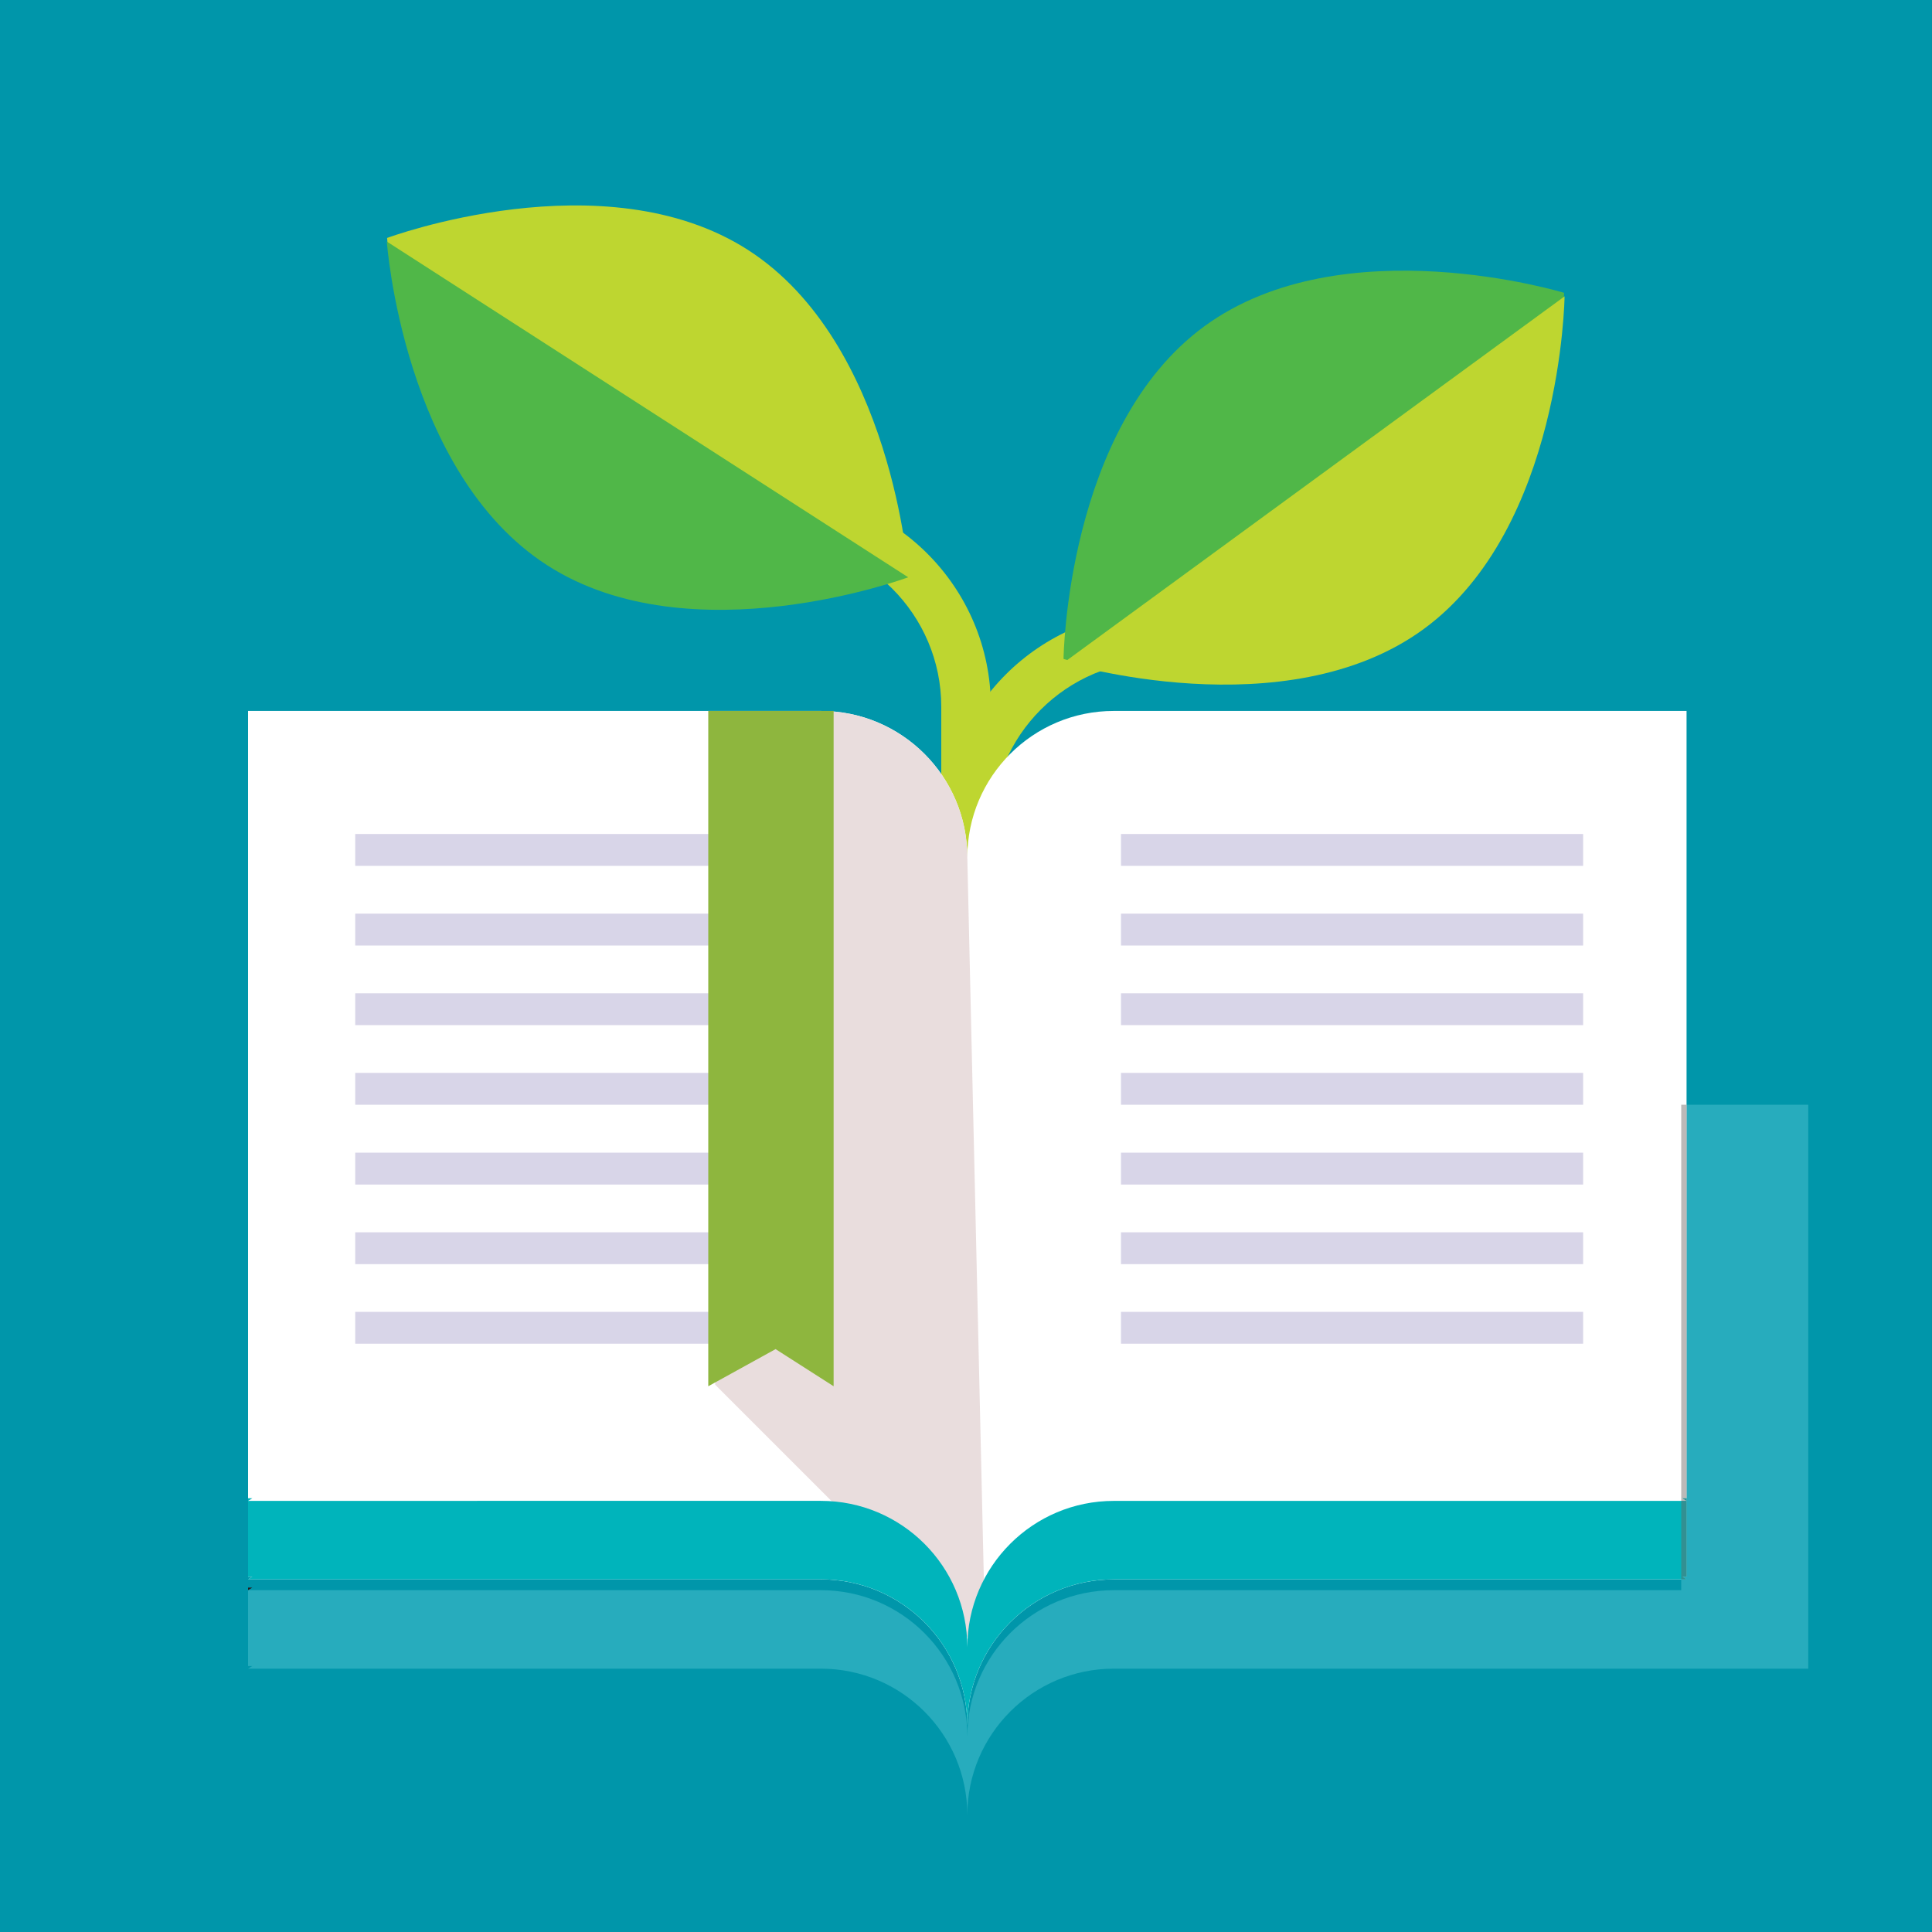
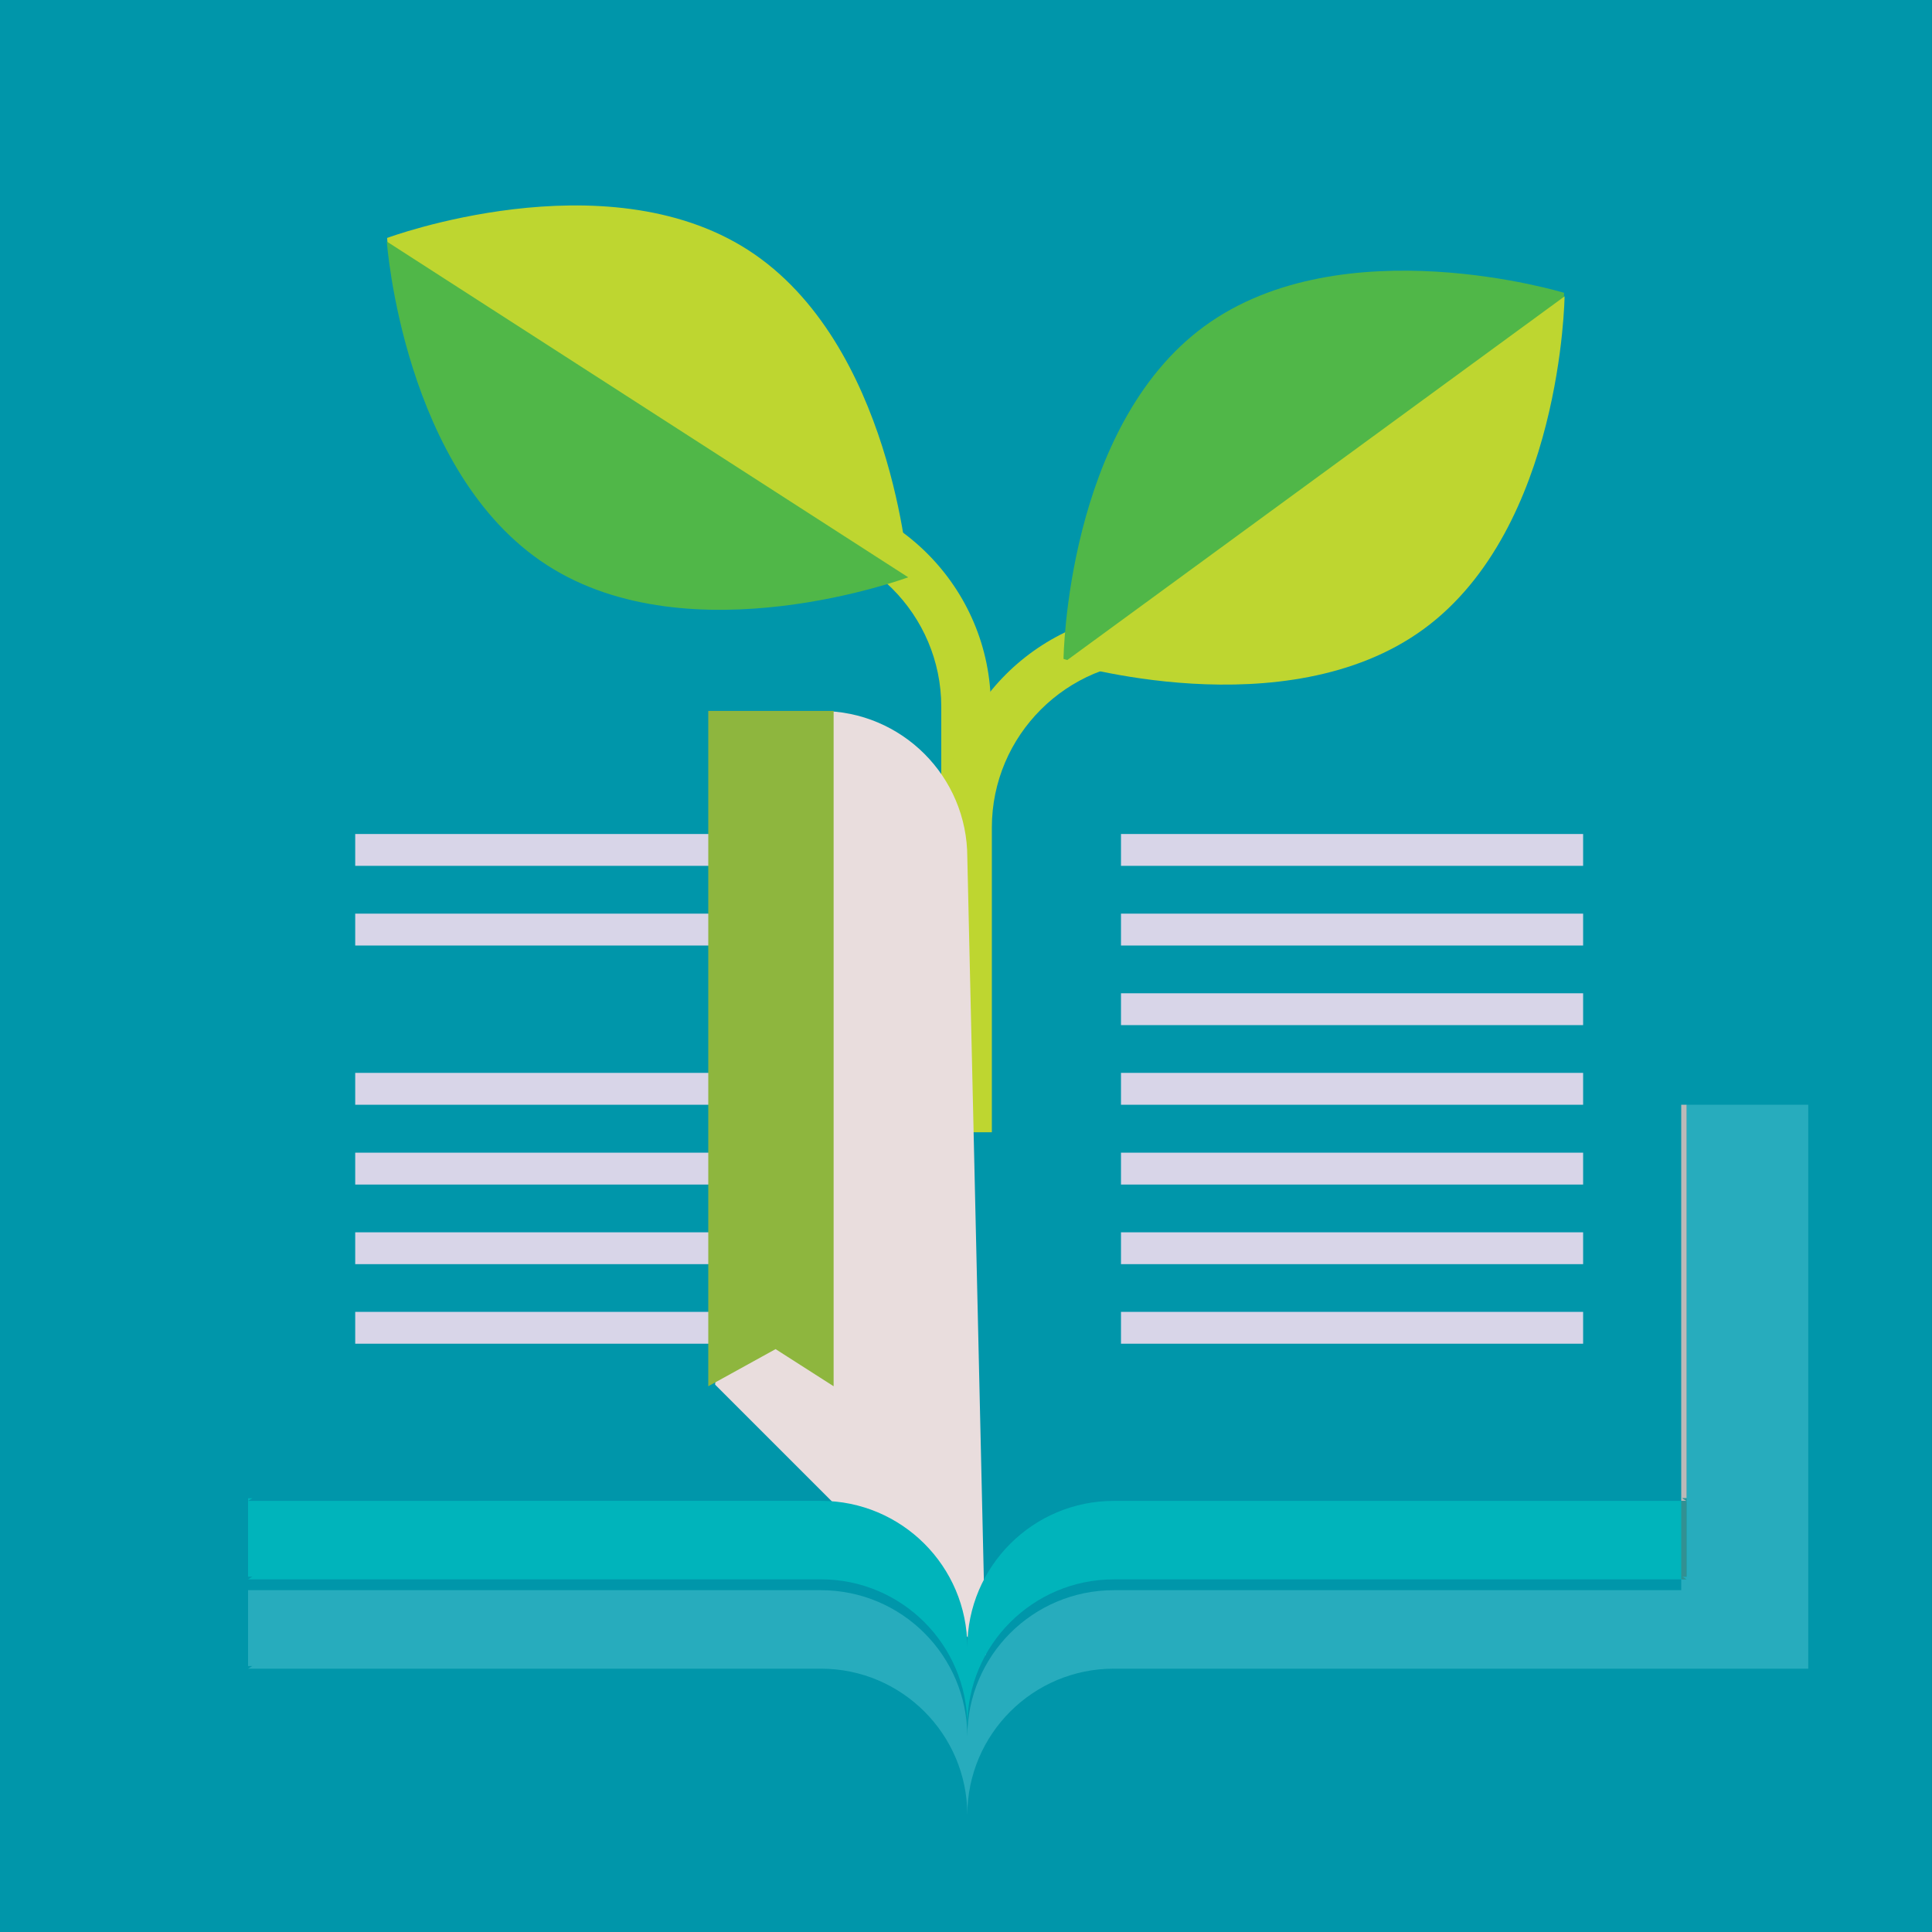
<svg xmlns="http://www.w3.org/2000/svg" xmlns:xlink="http://www.w3.org/1999/xlink" version="1.1" id="Capa_1" x="0px" y="0px" width="50px" height="50px" viewBox="0 0 50 50" enable-background="new 0 0 50 50" xml:space="preserve">
  <rect x="0" y="0" width="50" height="50" fill="#333333" stroke="none" />
  <polygon points="-89.291,8.333 -83.239,7.162 -79.726,12.433 -86.753,14.189 " />
  <g>
    <defs>
      <rect id="SVGID_1_" x="0" width="49.999" height="50" />
    </defs>
    <clipPath id="SVGID_2_">
      <use xlink:href="#SVGID_1_" overflow="visible" />
    </clipPath>
    <rect x="0" clip-path="url(#SVGID_2_)" fill="#0096AA" width="49.999" height="50" />
    <g clip-path="url(#SVGID_2_)">
      <defs>
        <rect id="SVGID_3_" x="0" width="49.999" height="50" />
      </defs>
      <clipPath id="SVGID_4_">
        <use xlink:href="#SVGID_3_" overflow="visible" />
      </clipPath>
      <path clip-path="url(#SVGID_4_)" fill="#BED630" d="M20.039,13.968c2.382,0,4.321,1.939,4.321,4.322v7.884h1.284V18.29    c0-3.091-2.515-5.606-5.605-5.606V13.968z" />
      <path clip-path="url(#SVGID_4_)" fill="#BED630" d="M19.362,6.471c-3.727-2.4-9.344-0.313-9.344-0.313s0.423,5.978,4.15,8.377    c3.726,2.4,9.343,0.313,9.343,0.313S23.087,8.871,19.362,6.471" />
      <path clip-path="url(#SVGID_4_)" fill="#50B748" d="M10.011,6.251c0,0,0.423,5.978,4.149,8.377c3.725,2.4,9.344,0.312,9.344,0.312    L10.011,6.251z" />
      <path clip-path="url(#SVGID_4_)" fill="#BED630" d="M29.991,17.097c-2.383,0-4.322,1.938-4.322,4.321v7.884h-1.283v-7.884    c0-3.091,2.513-5.606,5.605-5.606V17.097z" />
      <path clip-path="url(#SVGID_4_)" fill="#50B748" d="M31.169,8.444c3.578-2.616,9.309-0.866,9.309-0.866s-0.066,5.992-3.645,8.608    c-3.578,2.617-9.309,0.867-9.309,0.867S27.593,11.06,31.169,8.444" />
      <path clip-path="url(#SVGID_4_)" fill="#BED630" d="M40.491,7.67c0,0-0.069,5.993-3.645,8.609c-3.577,2.616-9.31,0.865-9.31,0.865    L40.491,7.67z" />
-       <path clip-path="url(#SVGID_4_)" fill="#FFFFFF" d="M43.648,18.399H28.825c-2.093,0-3.789,1.697-3.791,3.79    c0-2.094-1.697-3.79-3.79-3.79H6.42v22.407h0.11l-0.11,0.068h14.824c2.093,0,3.788,1.695,3.79,3.785v0.005v-0.001v-0.003    c0.003-2.09,1.699-3.785,3.791-3.785h14.823l-0.111-0.068h0.111V18.399z" />
    </g>
    <rect x="9.193" y="21.584" clip-path="url(#SVGID_2_)" fill="#D8D5E8" width="11.96" height="0.824" />
    <rect x="9.193" y="23.645" clip-path="url(#SVGID_2_)" fill="#D8D5E8" width="11.96" height="0.825" />
-     <rect x="9.193" y="25.706" clip-path="url(#SVGID_2_)" fill="#D8D5E8" width="11.96" height="0.824" />
    <rect x="9.193" y="27.766" clip-path="url(#SVGID_2_)" fill="#D8D5E8" width="11.96" height="0.825" />
    <rect x="9.193" y="29.831" clip-path="url(#SVGID_2_)" fill="#D8D5E8" width="11.96" height="0.825" />
    <rect x="9.193" y="31.892" clip-path="url(#SVGID_2_)" fill="#D8D5E8" width="11.96" height="0.824" />
    <rect x="9.193" y="33.951" clip-path="url(#SVGID_2_)" fill="#D8D5E8" width="11.96" height="0.824" />
    <g clip-path="url(#SVGID_2_)">
      <defs>
        <rect id="SVGID_5_" x="0" width="49.999" height="50" />
      </defs>
      <clipPath id="SVGID_6_">
        <use xlink:href="#SVGID_5_" overflow="visible" />
      </clipPath>
      <path clip-path="url(#SVGID_6_)" fill="#E9DDDD" d="M25.034,22.19c0-2.094-1.697-3.79-3.79-3.79h-1.181l-1.556,17.434l7,7    L25.034,22.19z" />
    </g>
    <rect x="29.011" y="21.584" clip-path="url(#SVGID_2_)" fill="#D8D5E8" width="11.96" height="0.824" />
    <rect x="29.011" y="23.645" clip-path="url(#SVGID_2_)" fill="#D8D5E8" width="11.96" height="0.825" />
    <rect x="29.011" y="25.706" clip-path="url(#SVGID_2_)" fill="#D8D5E8" width="11.96" height="0.824" />
    <rect x="29.011" y="27.766" clip-path="url(#SVGID_2_)" fill="#D8D5E8" width="11.96" height="0.825" />
    <rect x="29.011" y="29.831" clip-path="url(#SVGID_2_)" fill="#D8D5E8" width="11.96" height="0.825" />
    <rect x="29.011" y="31.892" clip-path="url(#SVGID_2_)" fill="#D8D5E8" width="11.96" height="0.824" />
    <rect x="29.011" y="33.951" clip-path="url(#SVGID_2_)" fill="#D8D5E8" width="11.96" height="0.824" />
    <polygon clip-path="url(#SVGID_2_)" fill="#00B4BB" points="6.42,38.775 6.42,38.843 6.53,38.775  " />
    <g clip-path="url(#SVGID_2_)">
      <defs>
        <rect id="SVGID_7_" x="0" width="49.999" height="50" />
      </defs>
      <clipPath id="SVGID_8_">
        <use xlink:href="#SVGID_7_" overflow="visible" />
      </clipPath>
      <path clip-path="url(#SVGID_8_)" fill="#00B4BB" d="M28.825,38.843c-2.092,0-3.788,1.695-3.791,3.786v0.003v0.001v-0.005    c-0.002-2.091-1.698-3.786-3.79-3.786H6.42v1.963h0.11l-0.11,0.068h14.824c2.093,0,3.788,1.695,3.79,3.785v0.005v-0.001v-0.003    c0.003-2.09,1.699-3.785,3.791-3.785h14.823l-0.11-0.068h0.11v-1.963H28.825z" />
    </g>
    <polygon clip-path="url(#SVGID_2_)" fill="#00B4BB" points="43.537,38.775 43.648,38.843 43.648,38.775  " />
    <g clip-path="url(#SVGID_2_)">
      <defs>
        <rect id="SVGID_9_" x="0" width="49.999" height="50" />
      </defs>
      <clipPath id="SVGID_10_">
        <use xlink:href="#SVGID_9_" overflow="visible" />
      </clipPath>
      <g opacity="0.5" clip-path="url(#SVGID_10_)">
        <g>
          <defs>
            <rect id="SVGID_11_" x="2.152" y="25.272" width="48.915" height="22.172" />
          </defs>
          <clipPath id="SVGID_12_">
            <use xlink:href="#SVGID_11_" overflow="visible" />
          </clipPath>
          <path clip-path="url(#SVGID_12_)" fill="#4DC2CF" d="M46.798,28.591h-3.15v10.184v0.068v1.963h-0.11l0.11,0.068H43.51v0.28      H28.825c-2.092,0-3.788,1.695-3.791,3.786c-0.002-2.091-1.698-3.786-3.79-3.786H6.42v1.963h0.11l-0.11,0.068h14.824      c2.092,0,3.788,1.695,3.79,3.785c0.003-2.09,1.699-3.785,3.791-3.785H43.51v0h3.288V28.591z" />
        </g>
      </g>
    </g>
    <polygon clip-path="url(#SVGID_2_)" fill="#BCB9B8" points="43.51,28.591 43.51,38.843 43.649,38.843 43.538,38.775 43.649,38.775    43.649,28.591  " />
    <polygon clip-path="url(#SVGID_2_)" fill="#329092" points="43.51,38.843 43.51,40.874 43.649,40.874 43.538,40.806 43.649,40.806    43.649,38.843  " />
    <polygon clip-path="url(#SVGID_2_)" fill="#329092" points="43.537,38.775 43.648,38.843 43.648,38.775  " />
-     <polygon clip-path="url(#SVGID_2_)" fill="#221F20" points="6.42,41.086 6.42,41.153 6.53,41.086  " />
    <polygon clip-path="url(#SVGID_2_)" fill="#8EB63E" points="21.574,35.876 20.072,34.915 18.33,35.876 18.33,18.399 21.574,18.399     " />
  </g>
</svg>